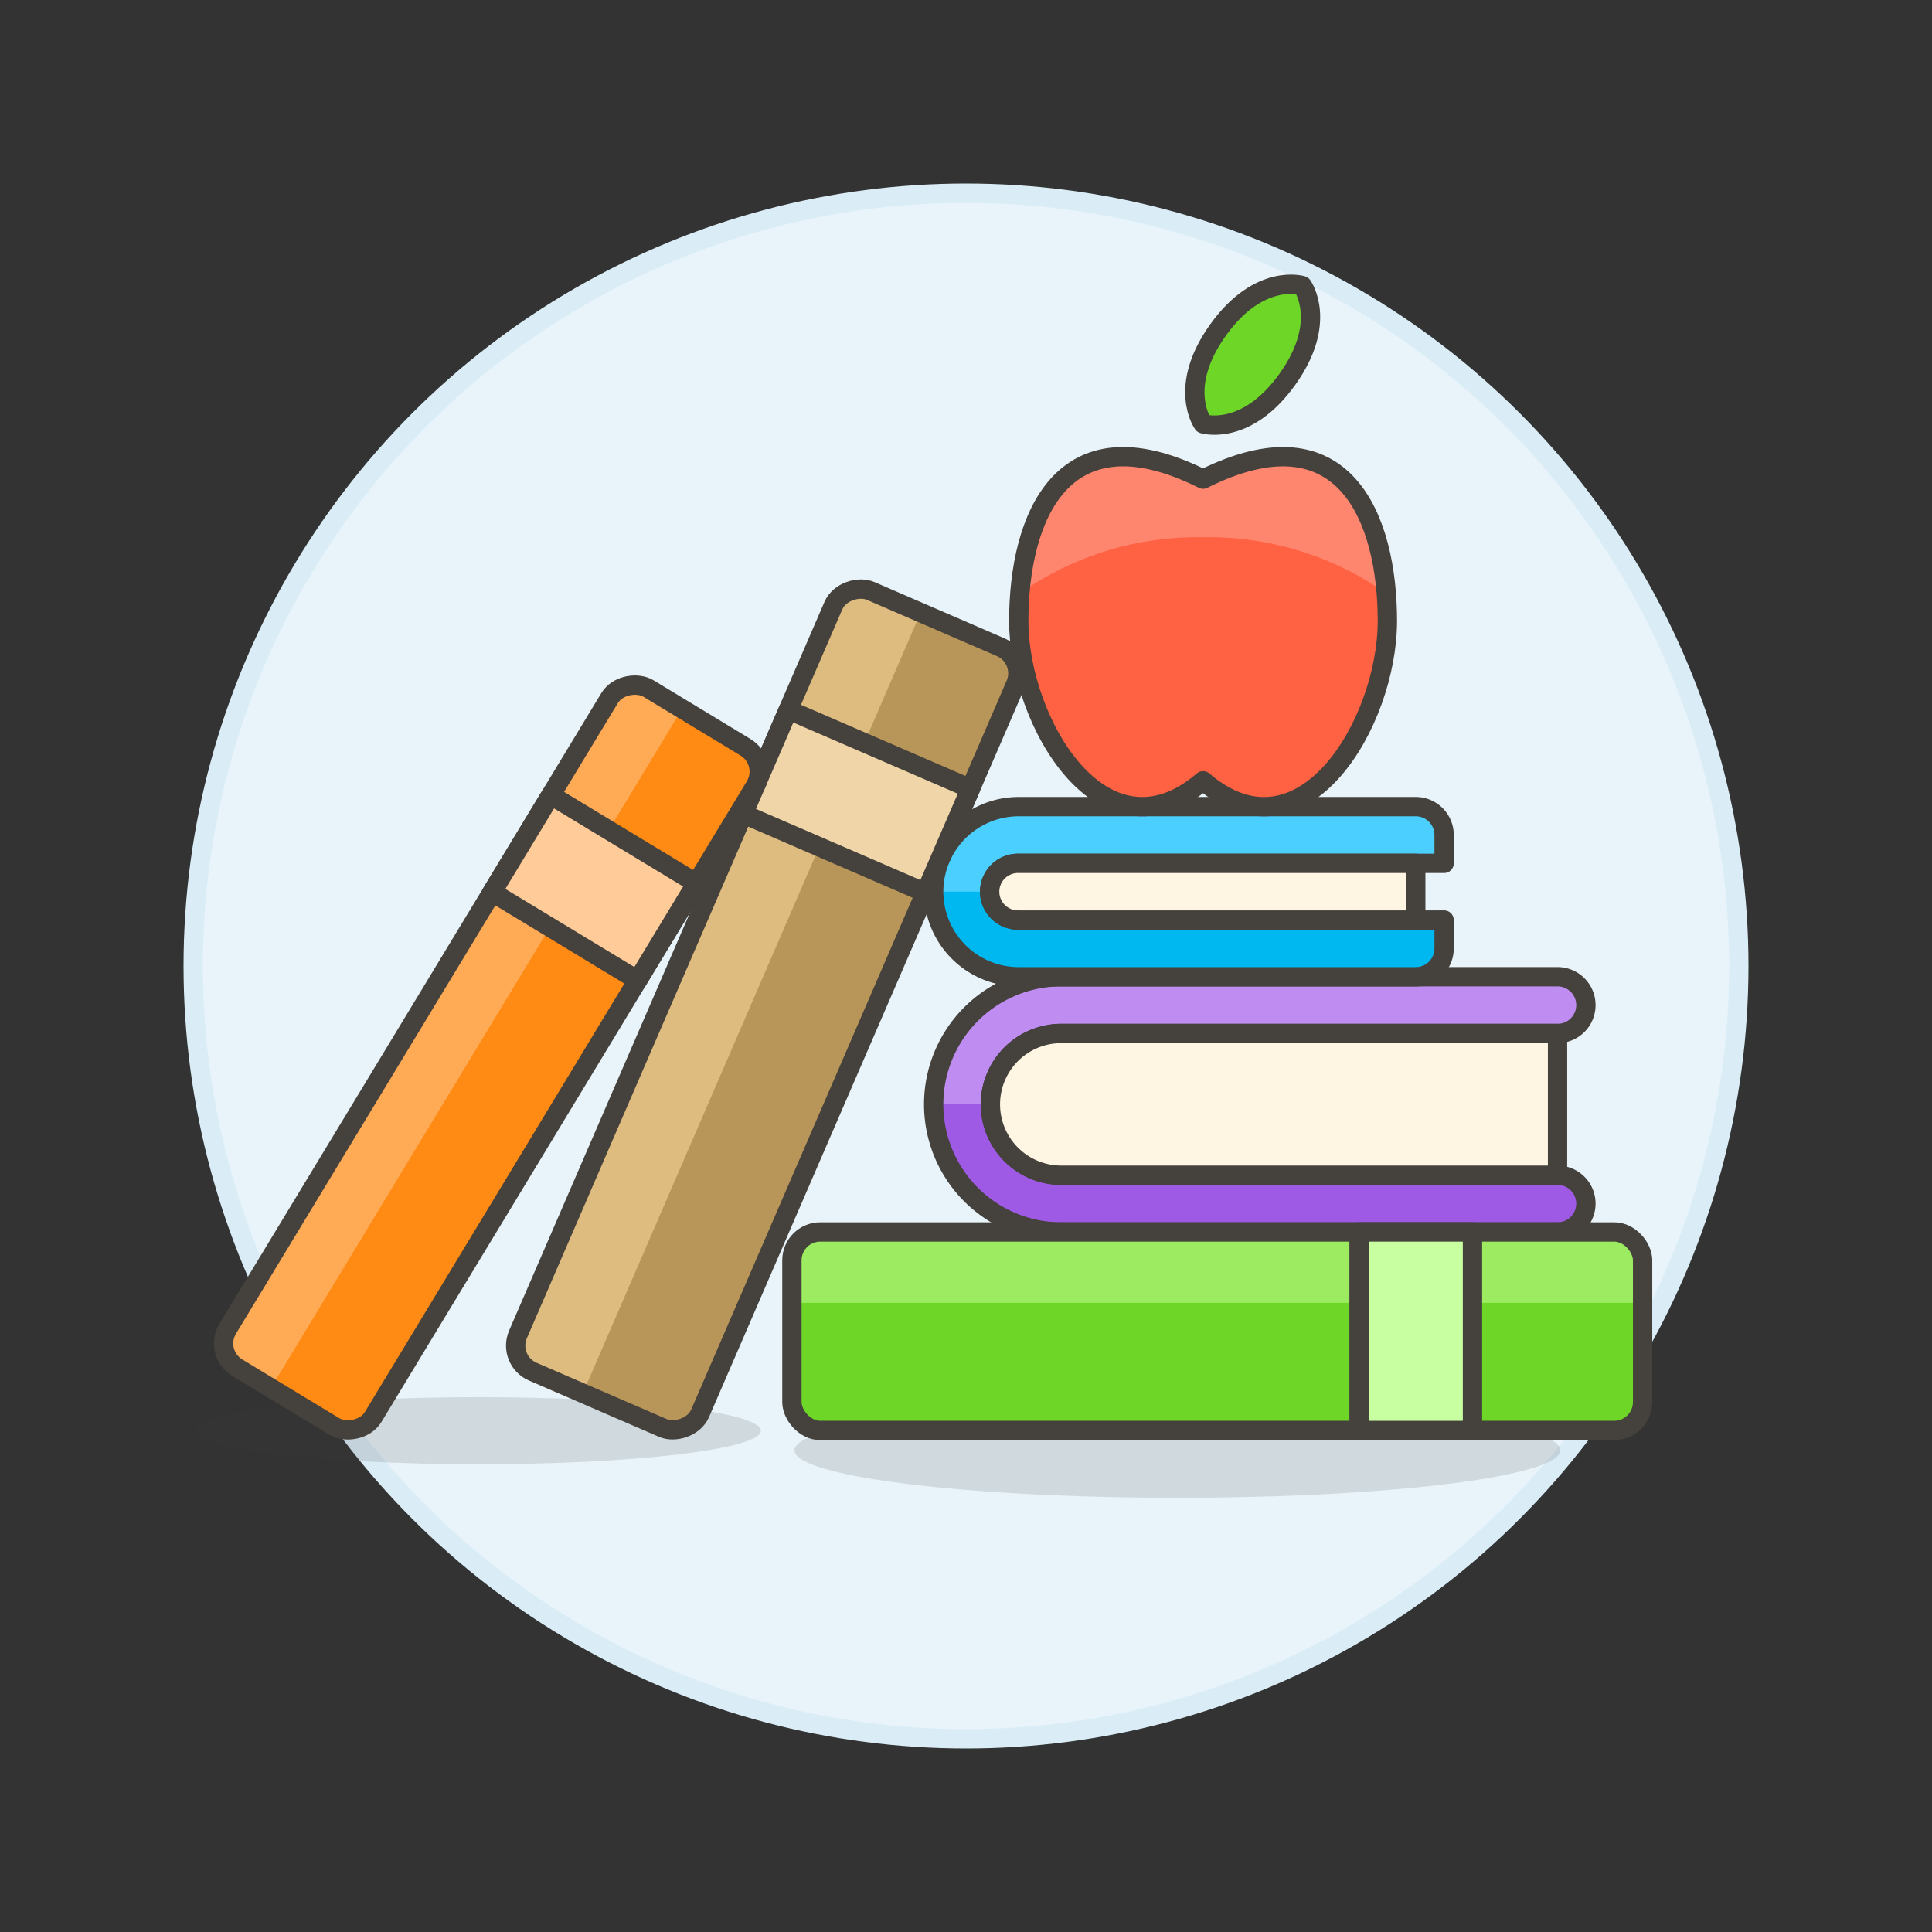
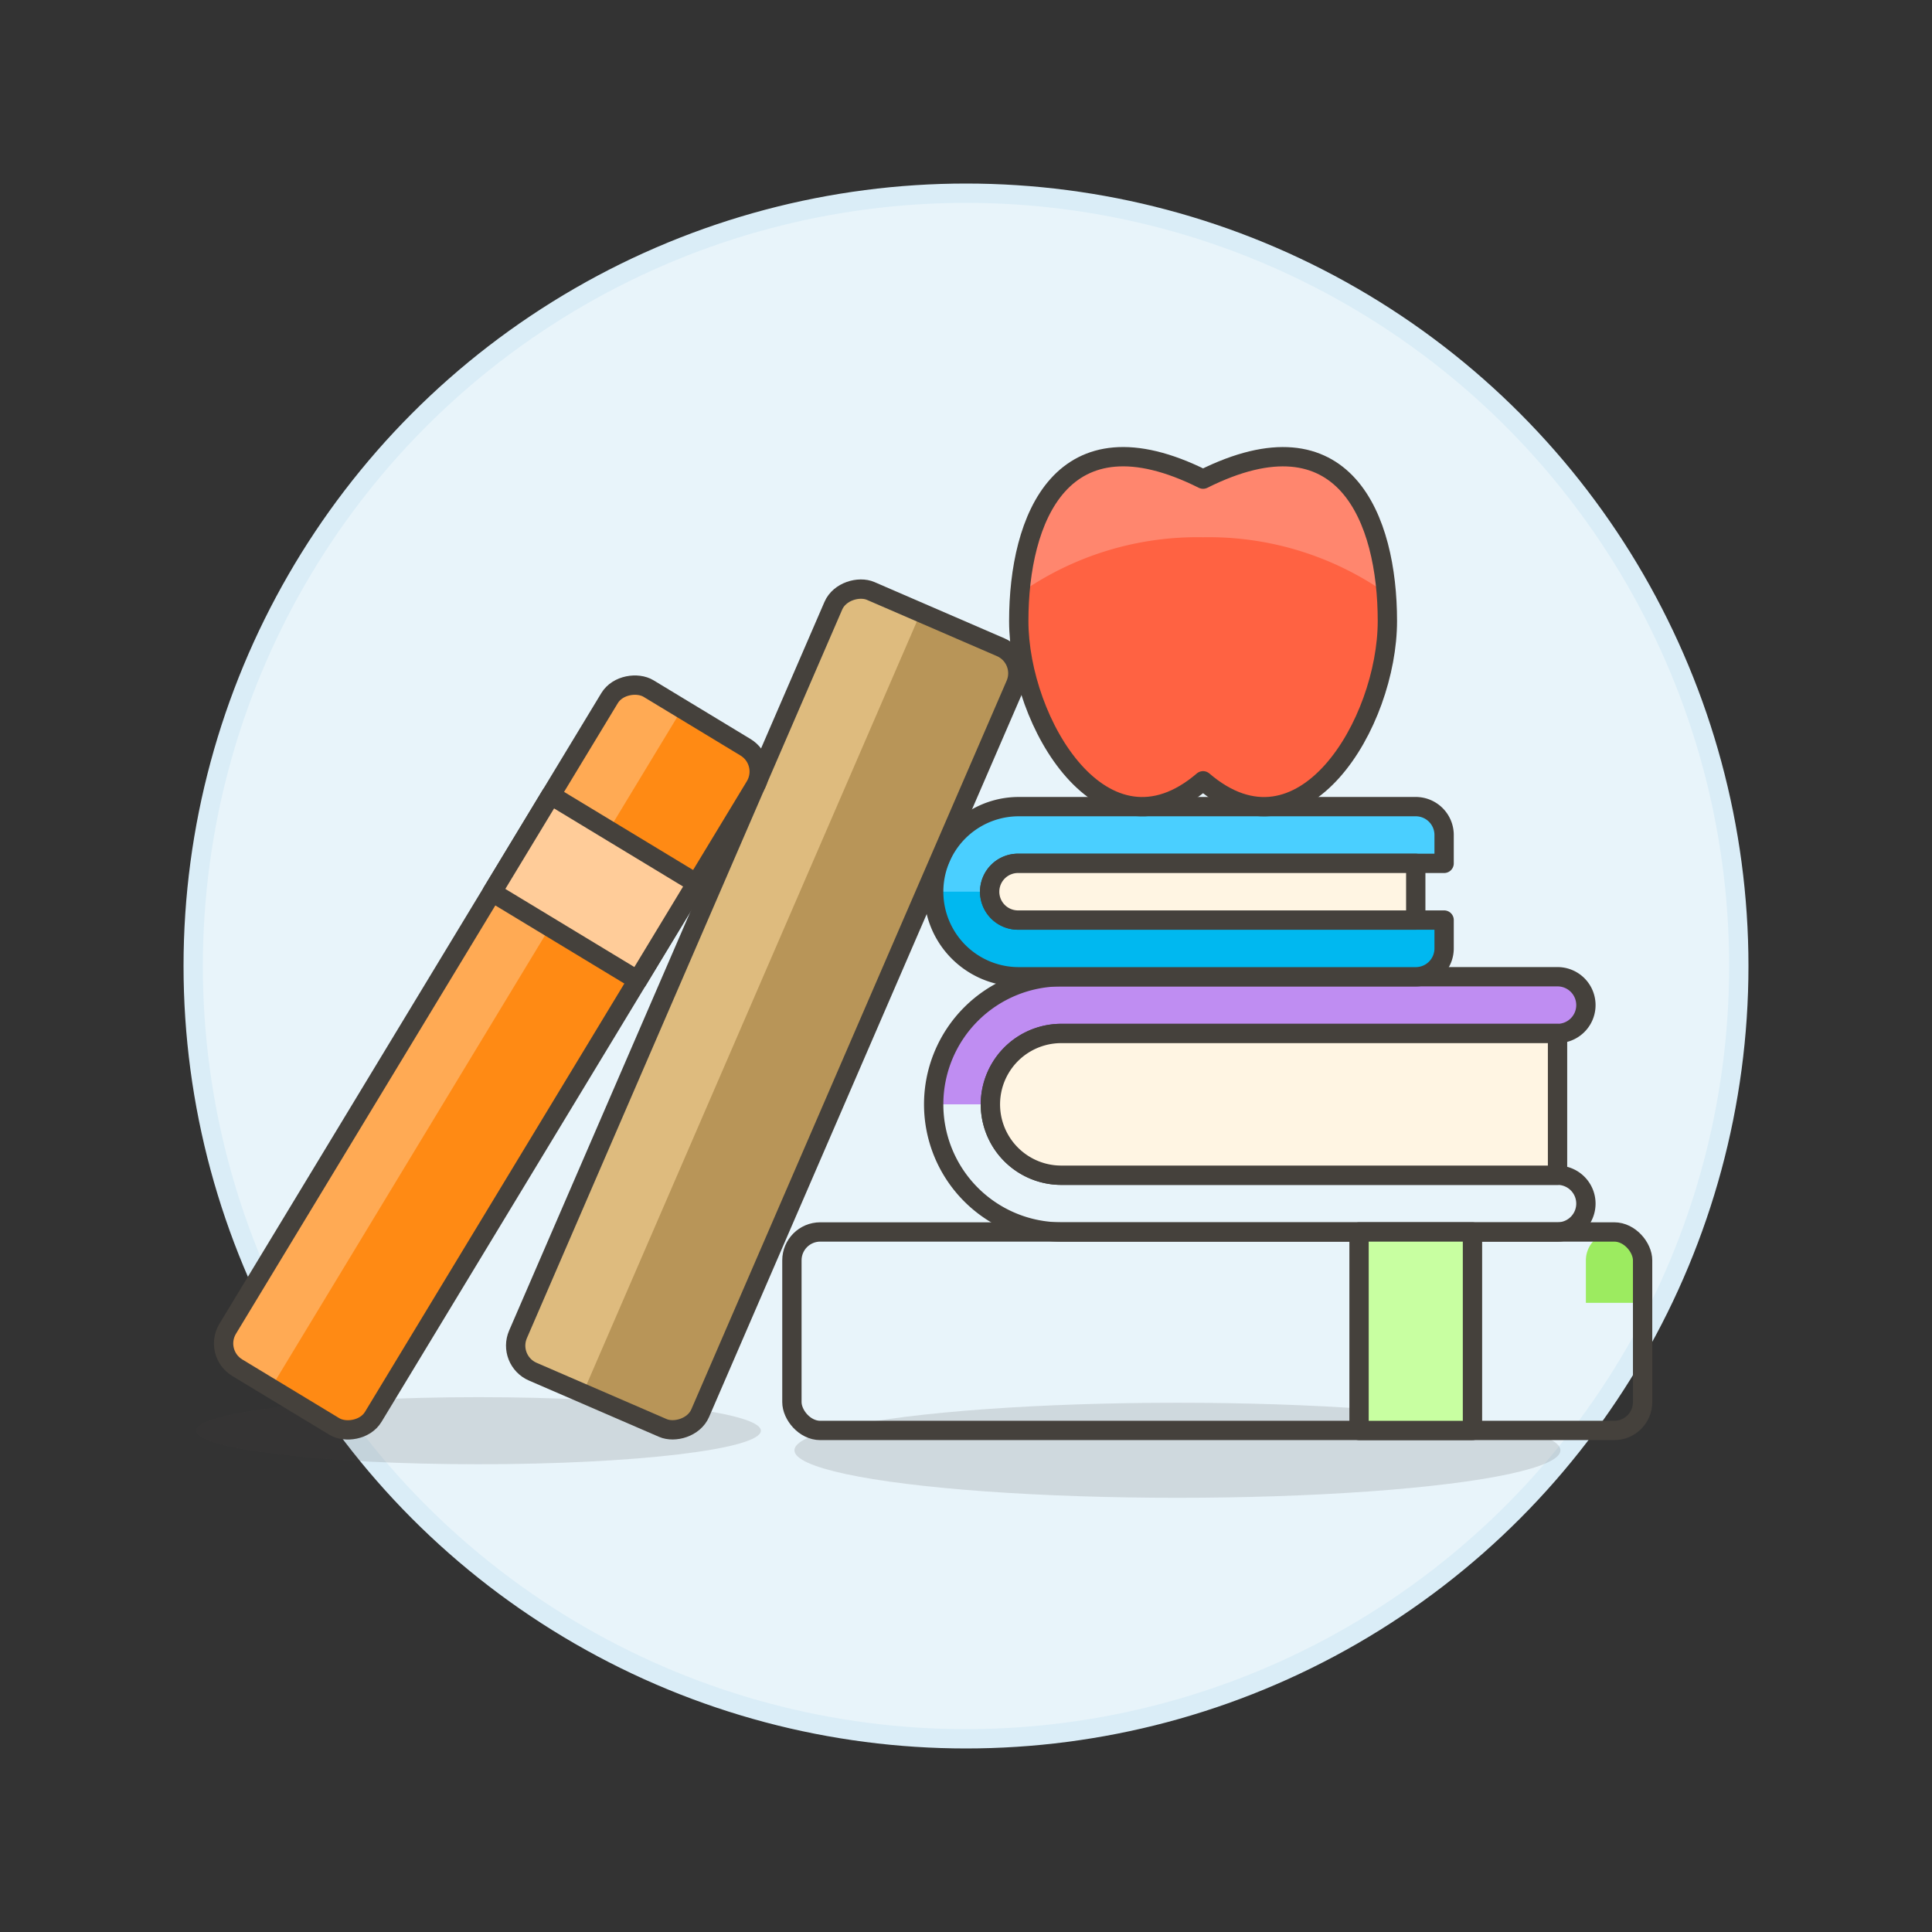
<svg xmlns="http://www.w3.org/2000/svg" viewBox="0 0 100 100">
  <rect x="0" y="0" width="100" height="100" fill="#333333" stroke="none" />
  <g class="nc-icon-wrapper">
    <defs />
    <circle class="a" cx="50" cy="50" r="40" fill="#e8f4fa" stroke="#daedf7" stroke-miterlimit="10" />
    <ellipse class="b" cx="60.944" cy="75.066" rx="19.824" ry="2.46" fill="#45413c" opacity="0.15" />
    <ellipse class="b" cx="24.768" cy="74.053" rx="14.615" ry="1.736" fill="#45413c" opacity="0.15" />
-     <path class="c" d="M54.932 53.492a3.669 3.669 0 0 0 0 7.338h25.686a1.468 1.468 0 0 1 0 2.936H54.932a6.605 6.605 0 0 1 0-13.21h25.686a1.468 1.468 0 0 1 0 2.936z" style="" fill="#9f5ae5" />
    <path class="d" d="M48.328 57.161a6.6 6.6 0 0 1 6.6-6.605h25.69a1.468 1.468 0 0 1 0 2.936H54.932a3.669 3.669 0 0 0-3.669 3.669z" style="" fill="#bf8df2" />
    <path class="e" d="M54.932 53.492a3.669 3.669 0 0 0 0 7.338h25.686a1.468 1.468 0 0 1 0 2.936H54.932a6.605 6.605 0 0 1 0-13.21h25.686a1.468 1.468 0 0 1 0 2.936z" fill="none" stroke="#45413c" stroke-linecap="round" stroke-linejoin="round" />
    <path class="f" d="M80.618 60.83v-7.338H54.932a3.669 3.669 0 0 0 0 7.338z" stroke="#45413c" stroke-linecap="round" stroke-linejoin="round" fill="#fff5e3" />
    <path class="g" d="M52.731 41.751a4.4 4.4 0 0 0 0 8.807h20.548a1.468 1.468 0 0 0 1.468-1.468v-1.468H52.731a1.468 1.468 0 1 1 0-2.935h22.016v-1.468a1.468 1.468 0 0 0-1.468-1.468z" style="" fill="#00b8f0" />
    <path class="h" d="M51.263 46.154a1.467 1.467 0 0 1 1.468-1.467h22.016v-1.468a1.468 1.468 0 0 0-1.468-1.468H52.731a4.4 4.4 0 0 0-4.4 4.4z" style="" fill="#4acfff" />
    <path class="e" d="M52.731 41.751a4.4 4.4 0 0 0 0 8.807h20.548a1.468 1.468 0 0 0 1.468-1.468v-1.468H52.731a1.468 1.468 0 1 1 0-2.935h22.016v-1.468a1.468 1.468 0 0 0-1.468-1.468z" fill="none" stroke="#45413c" stroke-linecap="round" stroke-linejoin="round" />
    <path class="f" d="M73.279 47.622v-2.935H52.731a1.468 1.468 0 1 0 0 2.935z" stroke="#45413c" stroke-linecap="round" stroke-linejoin="round" fill="#fff5e3" />
    <g>
      <rect class="i" x="17.671" y="47.114" width="44.032" height="10.274" rx="1.468" transform="rotate(-66.599 39.686 52.25)" style="" fill="#b89558" />
      <path class="j" d="M30.166 72.12L27.575 71a1.468 1.468 0 0 1-.764-1.93l16.322-37.718a1.468 1.468 0 0 1 1.93-.764l2.591 1.121z" style="" fill="#debb7e" />
      <rect class="e" x="17.671" y="47.114" width="44.032" height="10.274" rx="1.468" transform="rotate(-66.599 39.686 52.25)" fill="none" stroke="#45413c" stroke-linecap="round" stroke-linejoin="round" />
-       <path class="k" d="M38.47 42.129l2.332-5.388 9.43 4.08-2.333 5.388z" stroke="#45413c" stroke-linecap="round" stroke-linejoin="round" fill="#f0d5a8" />
    </g>
    <g>
      <rect class="l" x="4.887" y="50.333" width="41.096" height="8.806" rx="1.468" transform="rotate(-58.804 25.435 54.736)" style="" fill="#ff8a14" />
      <path class="m" d="M14.021 71.847l-1.74-1.054a1.467 1.467 0 0 1-.5-2.016l19.771-32.643a1.467 1.467 0 0 1 2.015-.495l1.74 1.054z" style="" fill="#ffaa54" />
      <rect class="e" x="4.887" y="50.333" width="41.096" height="8.806" rx="1.468" transform="rotate(-58.804 25.435 54.736)" fill="none" stroke="#45413c" stroke-linecap="round" stroke-linejoin="round" />
      <path class="n" d="M25.47 46.179l3.04-5.022 7.534 4.561-3.041 5.022z" stroke="#45413c" stroke-linecap="round" stroke-linejoin="round" fill="#fc9" />
    </g>
    <g>
-       <rect class="o" x="40.989" y="63.766" width="44.032" height="10.274" rx="1.468" style="" fill="#6dd627" />
-       <path class="p" d="M85.021 67.436v-2.2a1.467 1.467 0 0 0-1.468-1.467h-41.1a1.467 1.467 0 0 0-1.468 1.467v2.2z" style="" fill="#9ceb60" />
+       <path class="p" d="M85.021 67.436v-2.2a1.467 1.467 0 0 0-1.468-1.467a1.467 1.467 0 0 0-1.468 1.467v2.2z" style="" fill="#9ceb60" />
      <rect class="e" x="40.989" y="63.766" width="44.032" height="10.274" rx="1.468" fill="none" stroke="#45413c" stroke-linecap="round" stroke-linejoin="round" />
      <path class="q" d="M70.344 63.766h5.871V74.04h-5.871z" stroke="#45413c" stroke-linecap="round" stroke-linejoin="round" fill="#c8ffa1" />
    </g>
    <g>
      <path class="r" d="M62.271 24.8c7.339-3.669 9.54 2.07 9.54 7.339s-4.4 12.678-9.54 8.275c-5.137 4.4-9.54-3.006-9.54-8.275s2.201-11.011 9.54-7.339z" style="" fill="#ff6242" />
      <path class="s" d="M62.271 27.808a15.969 15.969 0 0 1 9.477 2.9c-.382-4.8-2.8-9.253-9.477-5.914-6.679-3.339-9.095 1.115-9.477 5.914a15.969 15.969 0 0 1 9.477-2.9z" style="" fill="#ff866e" />
      <path class="e" d="M62.271 24.8c7.339-3.669 9.54 2.07 9.54 7.339s-4.4 12.678-9.54 8.275c-5.137 4.4-9.54-3.006-9.54-8.275s2.201-11.011 9.54-7.339z" fill="none" stroke="#45413c" stroke-linecap="round" stroke-linejoin="round" />
-       <path class="t" d="M67.406 14.782s1.361 1.88-.779 4.861-4.356 2.294-4.356 2.294-1.36-1.88.779-4.861 4.356-2.294 4.356-2.294z" stroke="#45413c" stroke-linecap="round" stroke-linejoin="round" fill="#6dd627" />
    </g>
  </g>
</svg>